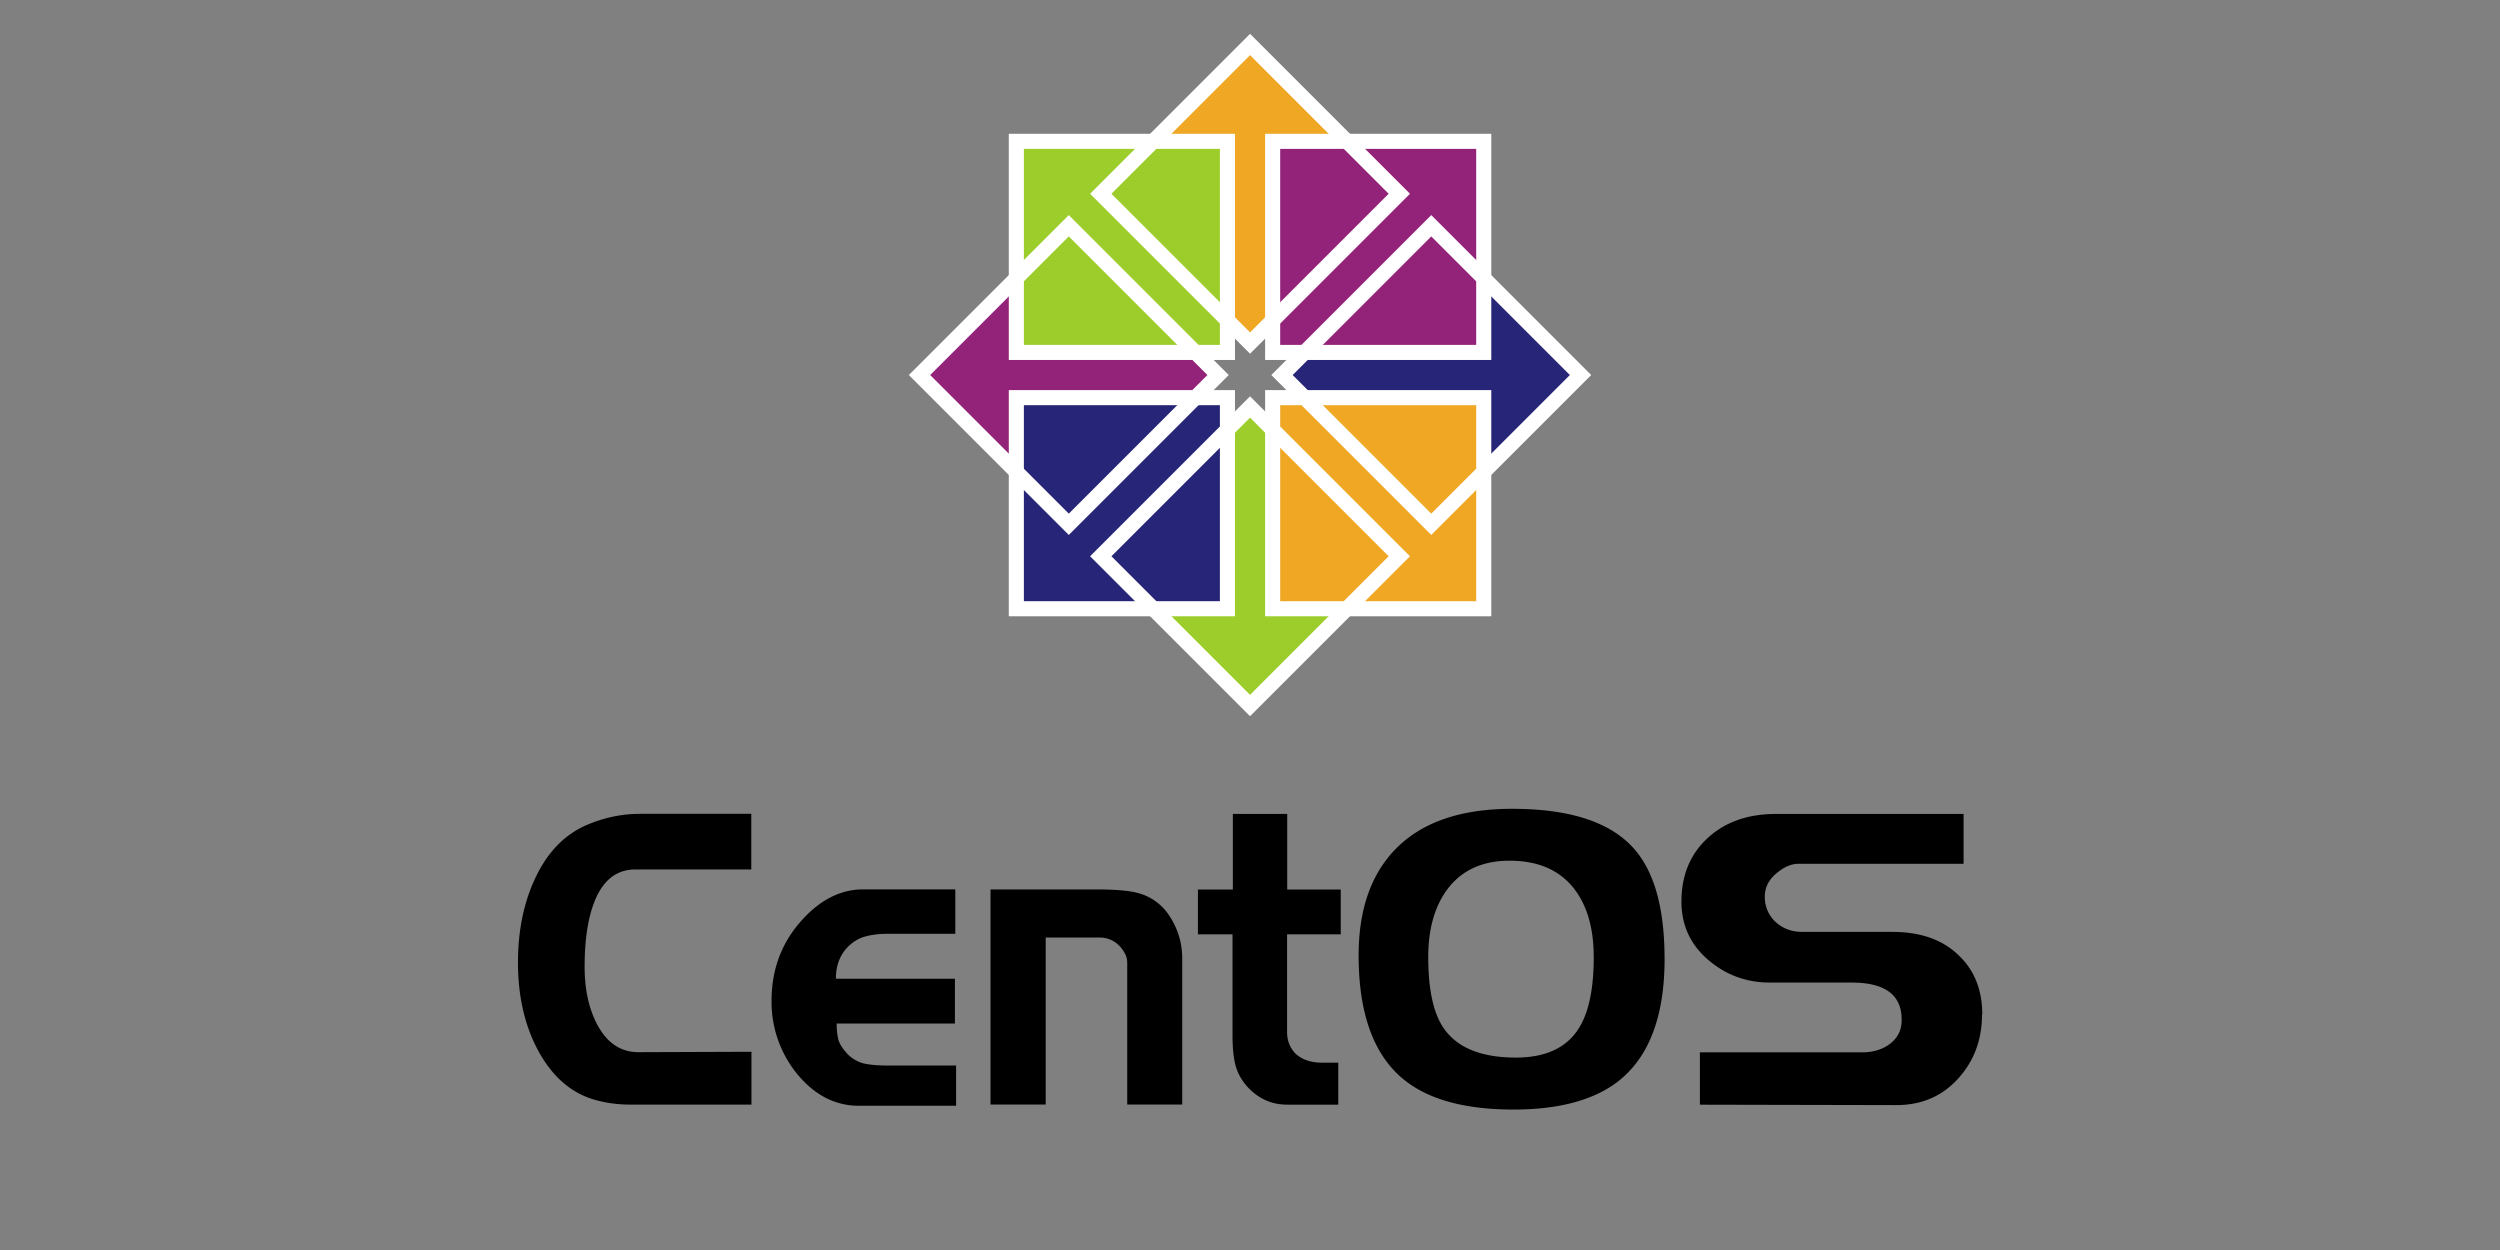
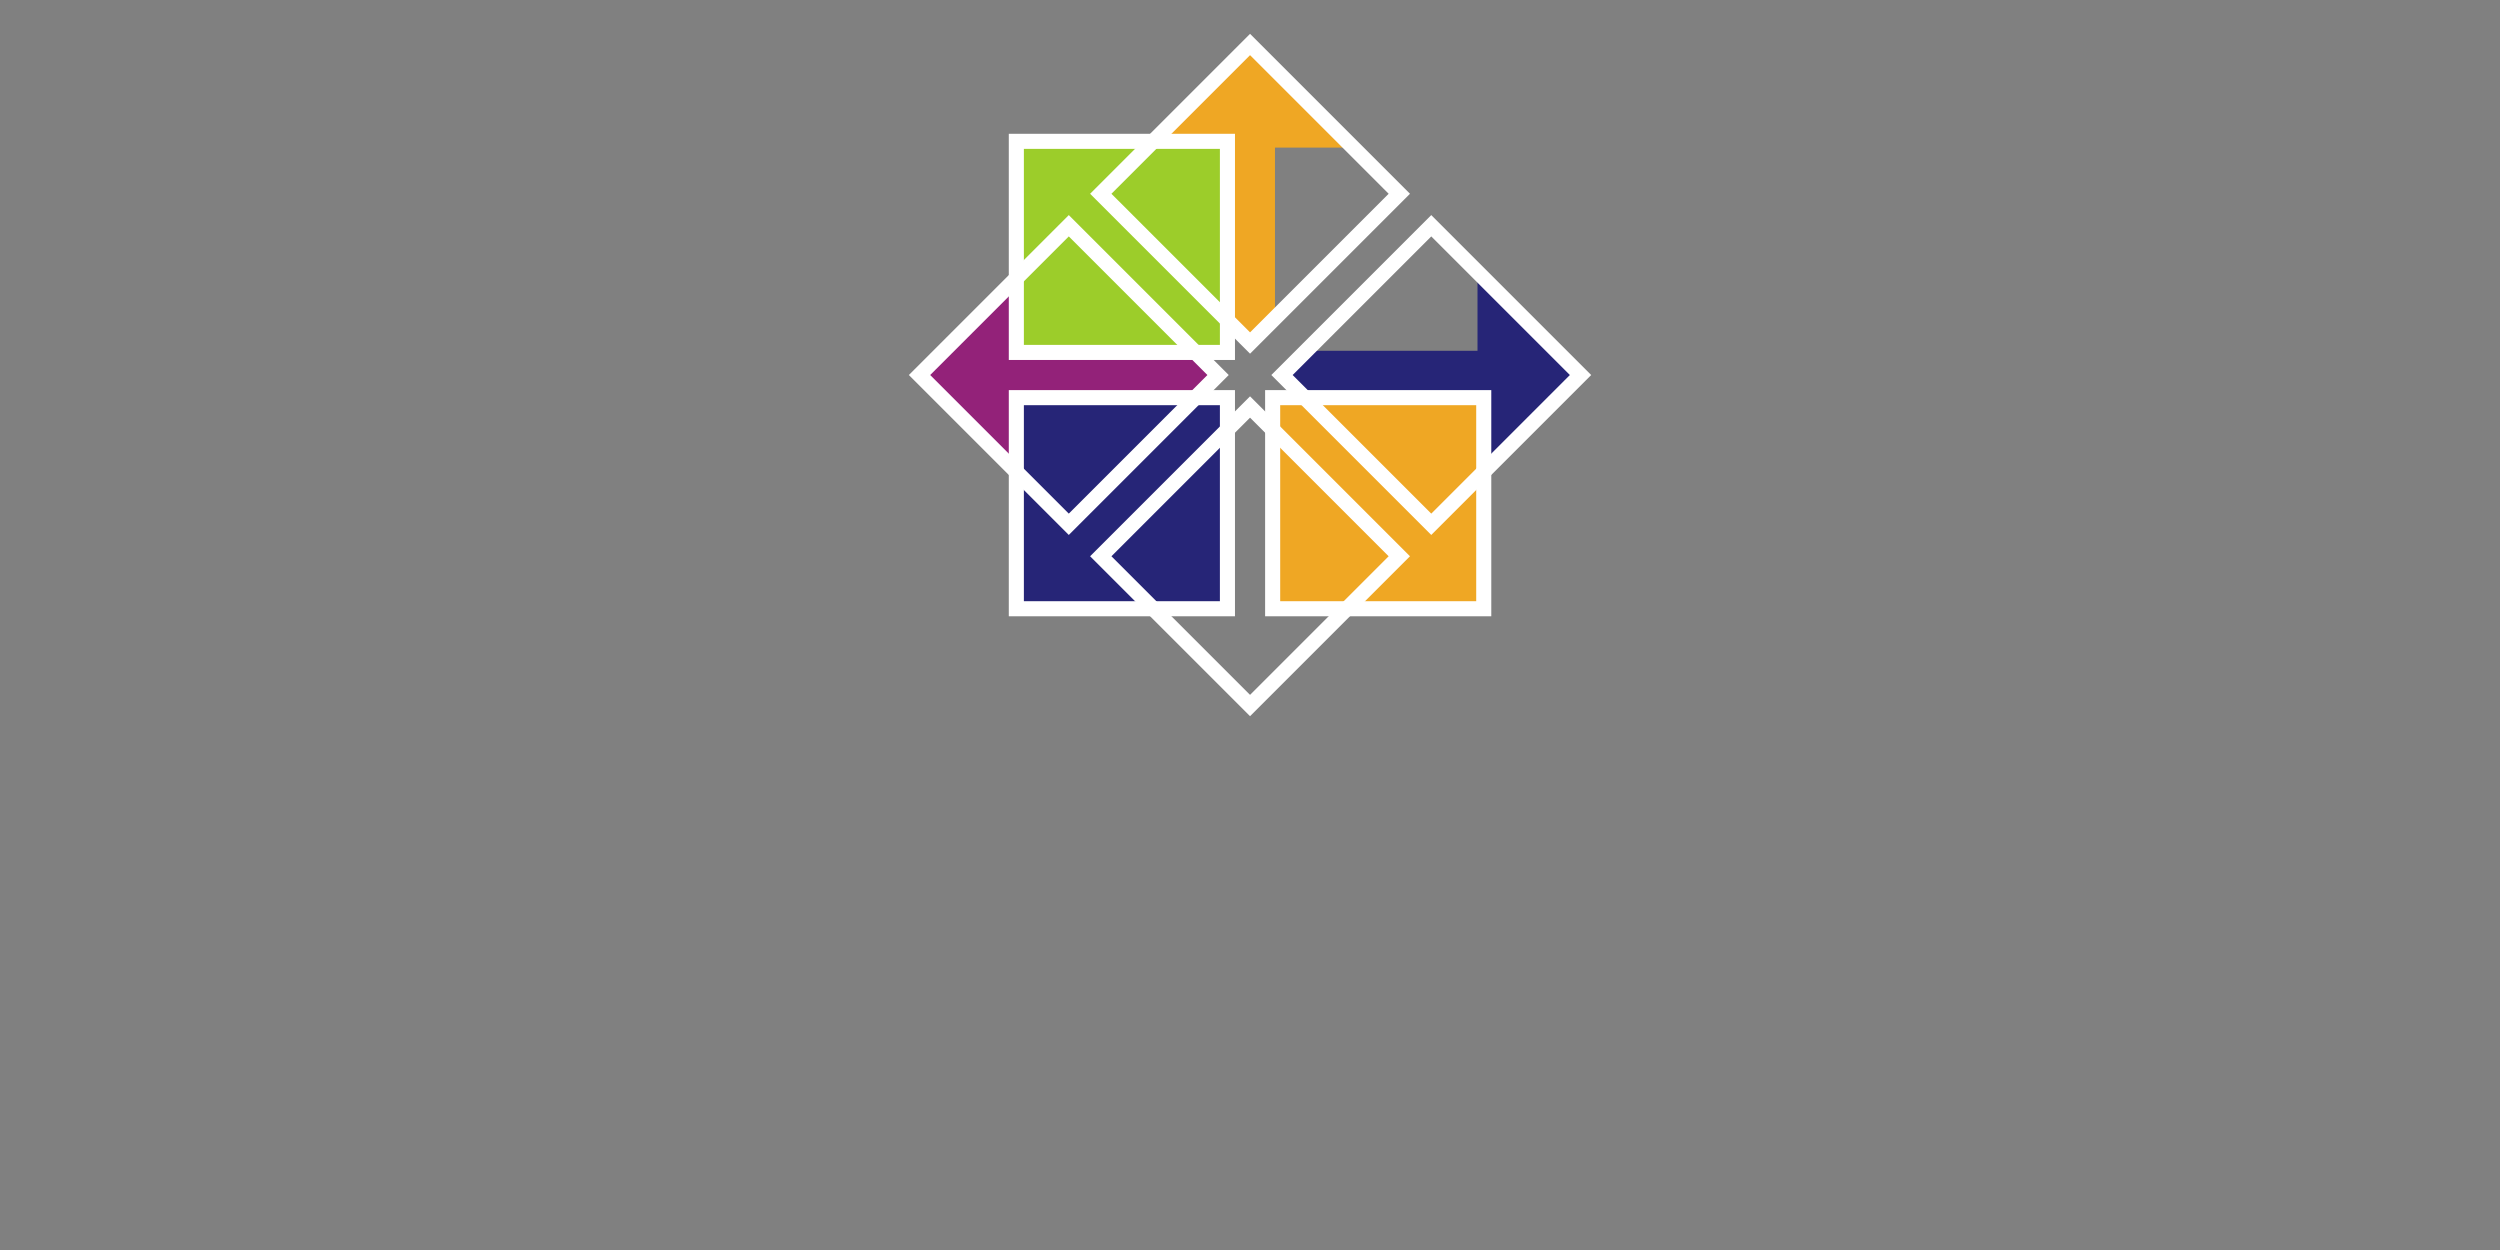
<svg xmlns="http://www.w3.org/2000/svg" width="120" height="60">
  <rect width="100%" height="100%" fill="#808080" stroke="none" />
  <path d="M21.866 2.6h76.268V57.4H21.866z" fill="#fff" fill-opacity="0" />
-   <path d="M36.1 53.02h-5.886c-.597 0-1.187-.086-1.77-.26-1.13-.36-2.025-1.183-2.686-2.472-.597-1.17-.895-2.532-.895-4.087 0-1.502.267-2.83.8-3.987.584-1.276 1.416-2.146 2.495-2.612.838-.36 1.695-.538 2.57-.538h5.333v2.67H30.5c-.902 0-1.556.512-1.962 1.535-.317.797-.476 1.84-.476 3.13 0 1.1.203 2.014.6 2.77.47.89 1.13 1.336 1.98 1.336l5.428-.02v2.532m9.802.06h-4.647c-1.13 0-2.114-.505-2.952-1.515a5.46 5.46 0 0 1-1.238-3.529c0-1.45.45-2.698 1.352-3.748.914-1.063 1.93-1.595 3.048-1.595h4.42v2.133h-3.238c-.406 0-.756.04-1.048.12-.28.066-.54.206-.78.42-.444.4-.667.937-.667 1.615h5.714v2.153H40.16c0 .32.032.59.095.817.076.213.222.432.438.658a1.71 1.71 0 0 0 .762.439c.305.066.673.1 1.105.1h3.333v1.934m10.862-.06h-2.648v-6.798c0-.173-.038-.326-.114-.46a1.61 1.61 0 0 0-.324-.419 1.28 1.28 0 0 0-.876-.339h-2.6v8.015h-2.648V42.693h5.067c.902 0 1.556.053 1.962.16a2.57 2.57 0 0 1 1.524 1.057c.432.638.648 1.336.648 2.093v7.018m7.604-8.174h-2.57v4.685c0 .425.14.778.42 1.057.317.28.736.42 1.257.42h.78v2.014h-2.457c-.736 0-1.365-.28-1.886-.837-.305-.332-.502-.698-.6-1.097s-.133-.87-.133-1.415v-4.825H57.5v-2.153h1.676v-3.628h2.61v3.628h2.57v2.153M79.9 46.023c0 2.71-.717 4.652-2.152 5.82-1.168.944-2.87 1.415-5.105 1.415-2.476 0-4.305-.545-5.486-1.635-1.295-1.196-1.943-3.117-1.943-5.762 0-2.166.578-3.854 1.733-5.064 1.257-1.316 3.136-1.974 5.638-1.974 2.755 0 4.698.63 5.828 1.894 1 1.116 1.486 2.884 1.486 5.303m-3.4-.08c0-1.37-.31-2.46-.933-3.27-.698-.904-1.733-1.356-3.105-1.356-1.346 0-2.362.485-3.048 1.455-.57.81-.857 1.867-.857 3.17 0 1.502.23 2.612.686 3.33.635.997 1.81 1.495 3.524 1.495 1.448 0 2.463-.485 3.048-1.455.457-.758.686-1.88.686-3.37m18.637 2.75c0 1.223-.387 2.253-1.162 3.1s-1.76 1.256-2.952 1.256l-9.428-.02v-2.512h7.77c.52 0 .96-.126 1.314-.38.406-.292.61-.69.6-1.196 0-1.183-.8-1.774-2.4-1.774h-3.924c-1.13 0-2.12-.365-2.97-1.097s-1.276-1.66-1.276-2.79c0-1.25.413-2.26 1.238-3.03.838-.784 1.936-1.176 3.295-1.176h9.01v2.392H86.33c-.356 0-.717.16-1.086.478-.356.306-.533.67-.533 1.097a1.63 1.63 0 0 0 .514 1.216c.356.32.78.478 1.276.478h4.324c1.346 0 2.4.366 3.162 1.097.775.718 1.162 1.675 1.162 2.87" />
  <g transform="matrix(1.162 0 0 1.162 -9.718 -6.442)">
    <g fill-rule="evenodd">
      <path d="M57.78 20.006l1.02 1.014-1.02 1.014h-7.176V25.4L46.228 21l4.376-4.317v3.303z" fill="#932279" />
      <path d="M61.03 18.816l-1.014 1.02-1.014-1.02V11.64h-3.377l4.4-4.376 4.317 4.376H61.03z" fill="#efa724" />
      <path d="M62.22 22.064L61.2 21.05l1.02-1.014h7.176V16.66l4.376 4.4-4.376 4.317v-3.303z" fill="#262577" />
-       <path d="M58.97 23.254l1.014-1.02 1.014 1.02v7.176h3.377l-4.4 4.376-4.317-4.376h3.303z" fill="#9ccd2a" />
    </g>
    <g stroke="#fff" stroke-width=".623">
      <path d="M50.346 11.382h8.72v8.72h-8.72z" fill="#9ccd2a" />
-       <path d="M60.934 11.382h8.72v8.72h-8.72z" fill="#932279" />
      <path d="M60.934 21.97h8.72v8.72h-8.72z" fill="#efa724" />
      <path d="M50.346 21.97h8.72v8.72h-8.72z" fill="#262577" />
      <path d="M46.347 21.035l6.166-6.166 6.166 6.166-6.166 6.166zm7.487-7.487L60 7.382l6.166 6.166L60 19.714zm7.486 7.487l6.166-6.166 6.166 6.166-6.166 6.166zm-7.486 7.487L60 22.356l6.166 6.166L60 34.688z" fill="none" />
    </g>
  </g>
</svg>